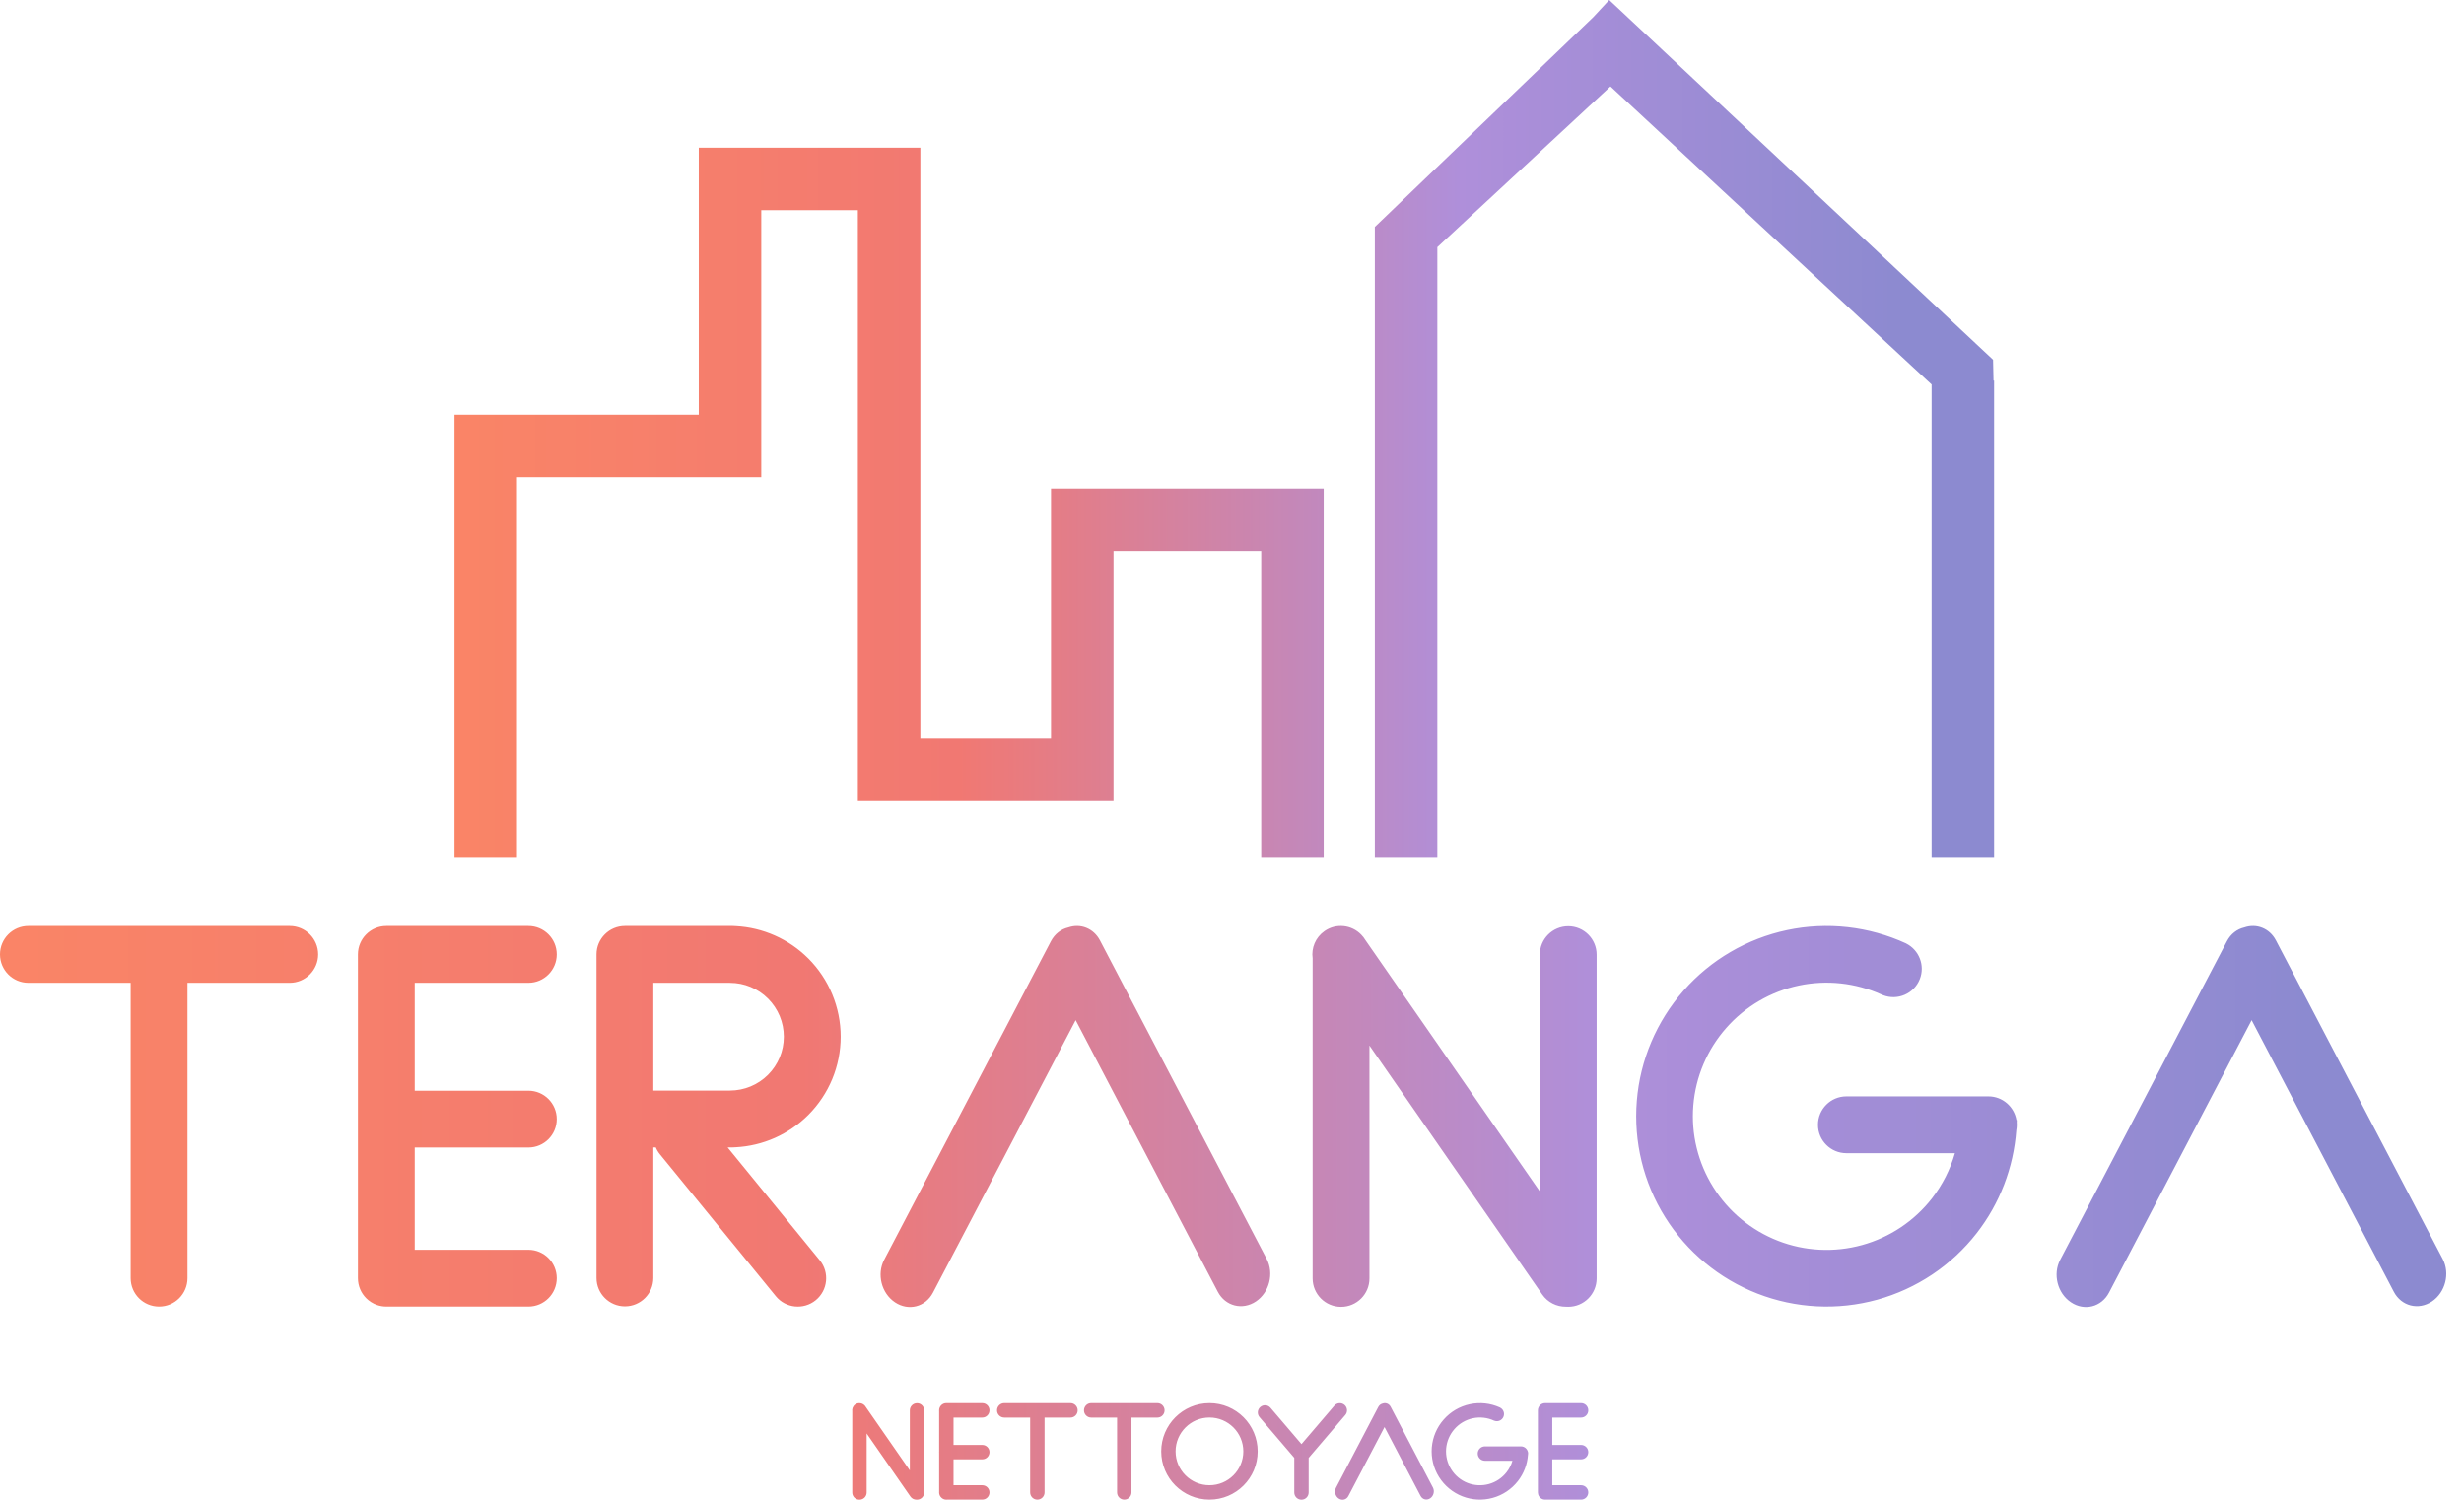
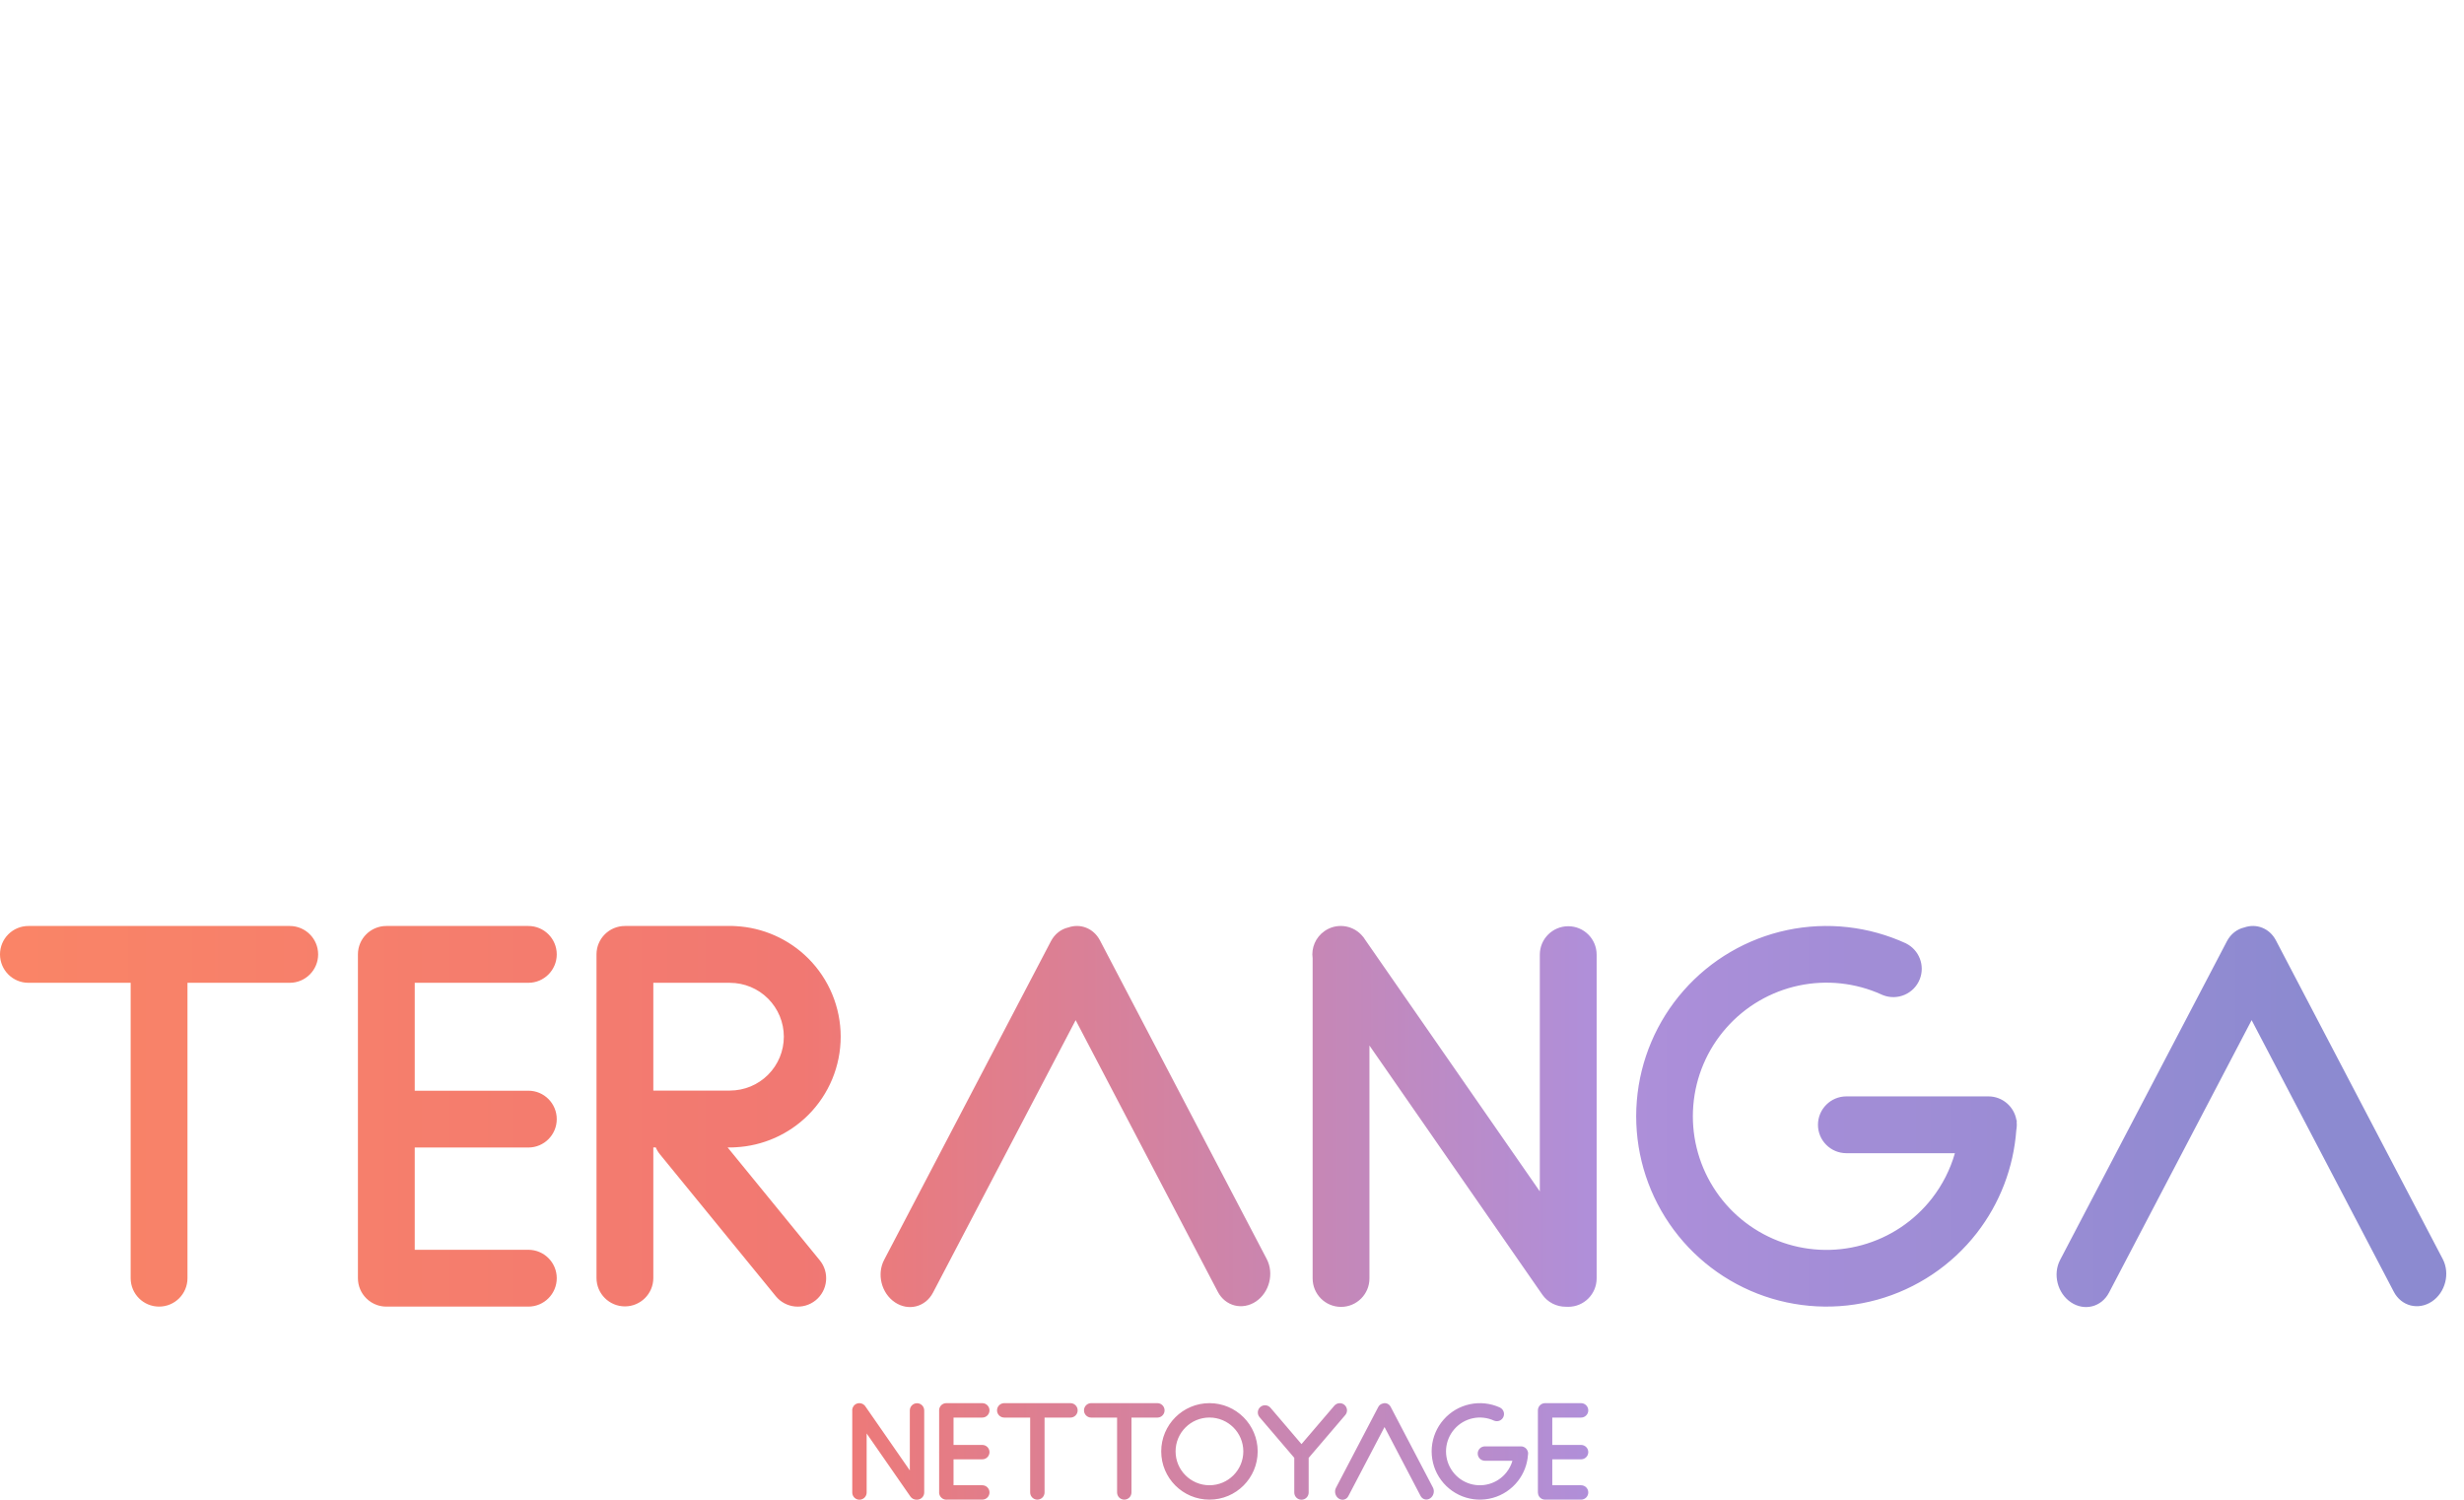
<svg xmlns="http://www.w3.org/2000/svg" width="69" height="42" viewBox="0 0 69 42" fill="none">
  <path fill-rule="evenodd" clip-rule="evenodd" d="M0 26.727C0 27.166 0.356 27.523 0.795 27.523H3.659V35.795C3.659 36.235 4.015 36.591 4.455 36.591C4.894 36.591 5.25 36.235 5.25 35.795V27.523H8.114C8.553 27.523 8.909 27.166 8.909 26.727C8.909 26.288 8.553 25.932 8.114 25.932H0.795C0.356 25.932 0 26.288 0 26.727ZM10.818 25.932C10.379 25.932 10.023 26.288 10.023 26.727V35.795C10.023 36.015 10.112 36.214 10.256 36.358C10.34 36.442 10.443 36.507 10.557 36.547C10.639 36.575 10.727 36.591 10.818 36.591H14.796C15.235 36.591 15.591 36.235 15.591 35.795C15.591 35.356 15.235 35 14.796 35H11.614V32.136H14.796C15.235 32.136 15.591 31.78 15.591 31.341C15.591 30.901 15.235 30.545 14.796 30.545H11.614V27.523H14.796C15.235 27.523 15.591 27.166 15.591 26.727C15.591 26.288 15.235 25.932 14.796 25.932H10.821L10.818 25.932ZM16.704 26.727C16.704 26.288 17.061 25.932 17.5 25.932H17.5H20.441H20.521C20.549 25.932 20.576 25.933 20.603 25.936C21.366 25.976 22.09 26.297 22.634 26.84C23.215 27.421 23.542 28.21 23.542 29.032C23.542 29.855 23.215 30.643 22.634 31.225C22.09 31.768 21.366 32.089 20.603 32.129C20.576 32.132 20.549 32.133 20.521 32.133H20.447C20.445 32.133 20.443 32.133 20.441 32.133V32.133H20.375L22.956 35.294C23.234 35.634 23.183 36.135 22.843 36.413C22.503 36.69 22.002 36.64 21.725 36.3L18.48 32.326C18.431 32.266 18.392 32.201 18.364 32.133H18.295V35.79C18.295 36.229 17.939 36.585 17.5 36.585C17.061 36.585 16.704 36.229 16.704 35.79V26.727ZM20.441 30.543V30.541C20.841 30.541 21.225 30.382 21.508 30.099C21.791 29.816 21.95 29.433 21.95 29.032C21.95 28.632 21.791 28.249 21.508 27.966C21.225 27.683 20.841 27.524 20.441 27.524V27.522H18.295V30.543H20.441ZM29.916 25.973C30.254 25.855 30.623 25.994 30.802 26.335L35.472 35.258C35.683 35.661 35.548 36.194 35.17 36.448C34.792 36.701 34.314 36.58 34.103 36.177L30.122 28.569L26.127 36.2C25.916 36.604 25.439 36.725 25.061 36.471C24.683 36.218 24.548 35.685 24.759 35.282L29.429 26.359C29.538 26.152 29.716 26.019 29.916 25.973ZM38.349 29.28V35.803C38.349 36.242 37.992 36.599 37.553 36.599C37.114 36.599 36.758 36.242 36.758 35.803V26.838C36.717 26.551 36.837 26.251 37.092 26.074C37.417 25.848 37.852 25.898 38.118 26.175C38.164 26.221 38.204 26.273 38.237 26.329L43.12 33.365V26.734C43.12 26.295 43.476 25.939 43.916 25.939C44.355 25.939 44.711 26.295 44.711 26.734V35.802C44.711 36.241 44.355 36.597 43.916 36.597C43.892 36.597 43.869 36.596 43.847 36.595C43.593 36.596 43.343 36.477 43.188 36.253L38.349 29.28ZM50.044 26.047C51.167 25.81 52.336 25.941 53.378 26.421L53.378 26.422C53.741 26.604 53.912 27.037 53.76 27.422C53.599 27.83 53.137 28.029 52.729 27.869C52.724 27.866 52.719 27.864 52.714 27.862L52.714 27.863C52.709 27.86 52.704 27.858 52.699 27.856C52.694 27.854 52.69 27.852 52.686 27.85C51.961 27.523 51.151 27.436 50.373 27.6C49.584 27.767 48.871 28.184 48.339 28.789C47.806 29.394 47.483 30.154 47.418 30.958C47.353 31.761 47.548 32.563 47.976 33.246C48.403 33.93 49.04 34.456 49.791 34.749C50.541 35.041 51.367 35.083 52.143 34.868C52.92 34.654 53.607 34.195 54.102 33.559C54.396 33.18 54.613 32.751 54.744 32.295H51.705C51.265 32.295 50.909 31.939 50.909 31.5C50.909 31.061 51.265 30.704 51.705 30.704H55.682C56.077 30.704 56.405 30.993 56.467 31.371L56.476 31.371C56.476 31.392 56.475 31.412 56.474 31.433C56.476 31.455 56.477 31.477 56.477 31.5C56.477 31.551 56.472 31.602 56.463 31.65C56.386 32.698 56.002 33.701 55.355 34.533C54.65 35.439 53.672 36.093 52.566 36.399C51.459 36.704 50.284 36.644 49.215 36.228C48.145 35.812 47.239 35.062 46.63 34.089C46.021 33.116 45.743 31.973 45.836 30.829C45.929 29.685 46.389 28.602 47.147 27.74C47.905 26.879 48.921 26.285 50.044 26.047ZM62.848 25.973C63.186 25.855 63.555 25.994 63.733 26.335L68.404 35.258C68.615 35.661 68.48 36.194 68.102 36.448C67.724 36.701 67.246 36.58 67.035 36.177L63.053 28.569L59.059 36.2C58.848 36.604 58.371 36.725 57.993 36.471C57.615 36.218 57.479 35.685 57.691 35.282L62.361 26.359C62.469 26.152 62.648 26.019 62.848 25.973ZM37.672 39.628C37.745 39.543 37.734 39.416 37.65 39.344C37.565 39.272 37.438 39.282 37.366 39.366L36.446 40.442L35.578 39.425C35.505 39.34 35.378 39.33 35.293 39.403C35.209 39.475 35.199 39.602 35.271 39.687L36.244 40.826V41.797C36.244 41.909 36.334 41.999 36.446 41.999C36.557 41.999 36.647 41.909 36.647 41.797V40.828L37.672 39.628ZM27.92 39.497C27.92 39.608 28.011 39.699 28.122 39.699H28.848V41.795C28.848 41.907 28.938 41.997 29.049 41.997C29.161 41.997 29.251 41.907 29.251 41.795V39.699H29.977C30.088 39.699 30.178 39.608 30.178 39.497C30.178 39.386 30.088 39.295 29.977 39.295H28.122C28.011 39.295 27.92 39.386 27.92 39.497ZM30.355 39.497C30.355 39.608 30.445 39.699 30.556 39.699H31.282V41.795C31.282 41.907 31.372 41.997 31.483 41.997C31.595 41.997 31.685 41.907 31.685 41.795V39.699H32.411C32.522 39.699 32.612 39.608 32.612 39.497C32.612 39.386 32.522 39.295 32.411 39.295H30.556C30.445 39.295 30.355 39.386 30.355 39.497ZM26.299 39.515C26.298 39.509 26.298 39.503 26.298 39.497C26.298 39.386 26.388 39.295 26.499 39.295H27.507C27.619 39.295 27.709 39.386 27.709 39.497C27.709 39.608 27.619 39.699 27.507 39.699H26.702V40.465H27.507C27.619 40.465 27.709 40.555 27.709 40.666C27.709 40.778 27.619 40.868 27.507 40.868H26.702V41.594H27.507C27.619 41.594 27.709 41.684 27.709 41.795C27.709 41.907 27.619 41.997 27.507 41.997H26.518C26.512 41.997 26.506 41.998 26.5 41.998C26.445 41.998 26.396 41.976 26.36 41.94C26.321 41.904 26.298 41.852 26.298 41.795C26.298 41.789 26.298 41.783 26.299 41.777V40.684C26.298 40.678 26.298 40.672 26.298 40.666C26.298 40.66 26.298 40.654 26.299 40.648V39.515ZM43.066 39.497L43.066 39.505V40.658L43.066 40.666L43.066 40.675V41.787L43.066 41.795C43.066 41.814 43.069 41.833 43.074 41.85C43.097 41.935 43.175 41.997 43.268 41.997C43.273 41.997 43.278 41.997 43.283 41.997H44.275C44.387 41.997 44.477 41.907 44.477 41.795C44.477 41.684 44.387 41.594 44.275 41.594H43.469V40.868H44.275C44.387 40.868 44.477 40.778 44.477 40.666C44.477 40.555 44.387 40.465 44.275 40.465H43.469V39.699H44.275C44.387 39.699 44.477 39.608 44.477 39.497C44.477 39.386 44.387 39.295 44.275 39.295H43.267C43.156 39.295 43.066 39.386 43.066 39.497ZM24.269 40.144V41.797C24.269 41.909 24.179 41.999 24.067 41.999C23.956 41.999 23.866 41.909 23.866 41.797V39.527C23.855 39.453 23.885 39.377 23.95 39.331C24.031 39.275 24.139 39.287 24.207 39.354C24.221 39.367 24.232 39.382 24.242 39.398L25.478 41.179V39.499C25.478 39.388 25.568 39.297 25.68 39.297C25.791 39.297 25.881 39.388 25.881 39.499V41.797C25.881 41.908 25.791 41.998 25.68 41.998C25.674 41.998 25.668 41.998 25.663 41.998C25.598 41.998 25.535 41.968 25.495 41.911L24.269 40.144ZM42.007 39.419L42.001 39.417L41.998 39.415C41.736 39.297 41.443 39.265 41.162 39.325C40.877 39.385 40.62 39.535 40.428 39.754C40.235 39.972 40.119 40.247 40.095 40.536C40.072 40.826 40.142 41.116 40.297 41.363C40.451 41.609 40.681 41.799 40.952 41.905C41.223 42.01 41.52 42.026 41.801 41.948C42.081 41.871 42.329 41.705 42.508 41.475C42.672 41.264 42.769 41.01 42.788 40.745C42.791 40.732 42.792 40.72 42.792 40.706C42.792 40.701 42.792 40.695 42.791 40.689L42.792 40.674L42.789 40.674C42.774 40.578 42.691 40.505 42.59 40.505H41.583C41.471 40.505 41.381 40.595 41.381 40.706C41.381 40.818 41.471 40.908 41.583 40.908H42.353C42.32 41.023 42.265 41.132 42.19 41.228C42.065 41.389 41.891 41.506 41.694 41.56C41.497 41.615 41.288 41.604 41.097 41.53C40.907 41.456 40.746 41.322 40.638 41.149C40.529 40.976 40.48 40.773 40.496 40.569C40.513 40.366 40.595 40.173 40.73 40.02C40.864 39.866 41.045 39.761 41.245 39.718C41.445 39.676 41.653 39.699 41.838 39.785L41.838 39.785L41.842 39.786C41.946 39.827 42.063 39.776 42.103 39.673C42.142 39.576 42.099 39.466 42.007 39.42L42.007 39.419ZM38.719 39.306C38.804 39.276 38.898 39.311 38.943 39.398L40.127 41.659C40.18 41.761 40.146 41.896 40.05 41.96C39.954 42.025 39.833 41.994 39.78 41.892L38.771 39.964L37.758 41.898C37.705 42 37.584 42.031 37.488 41.966C37.392 41.902 37.358 41.767 37.412 41.665L38.595 39.404C38.623 39.351 38.668 39.318 38.719 39.306ZM33.869 41.997C34.615 41.997 35.219 41.392 35.219 40.646C35.219 39.9 34.615 39.295 33.869 39.295C33.123 39.295 32.518 39.9 32.518 40.646C32.518 41.392 33.123 41.997 33.869 41.997ZM33.869 41.594C33.345 41.594 32.92 41.17 32.92 40.646C32.92 40.122 33.345 39.698 33.869 39.698C34.392 39.698 34.817 40.122 34.817 40.646C34.817 41.17 34.392 41.594 33.869 41.594Z" fill="url(#paint0_linear_111_296)" />
-   <path fill-rule="evenodd" clip-rule="evenodd" d="M45.098 2.421L40.25 6.921V24.023H38.5V6.879L38.5 6.879V6.355L44.62 0.477L45.063 0L55.812 10.075L55.825 10.659H55.841V24.023H54.091V10.768L45.098 2.421ZM37.068 24.023V15.114V13.682H29.432V20.682H25.773V5.886V4.136H21.318H19.568V11.614H14.955H12.727V24.023H14.477V13.364H21.318V11.295V5.886H24.023V22.432H31.182V20.682V15.432H35.318V24.023H37.068Z" fill="url(#paint1_linear_111_296)" />
  <defs>
    <linearGradient id="paint0_linear_111_296" x1="-2.701" y1="33.966" x2="72.157" y2="33.966" gradientUnits="userSpaceOnUse">
      <stop stop-color="#FB8665" />
      <stop offset="0.336" stop-color="#F17872" />
      <stop offset="0.633" stop-color="#AF8FDA" />
      <stop offset="0.899" stop-color="#8C8AD0" />
    </linearGradient>
    <linearGradient id="paint1_linear_111_296" x1="11.028" y1="12.011" x2="58.141" y2="12.011" gradientUnits="userSpaceOnUse">
      <stop stop-color="#FB8665" />
      <stop offset="0.336" stop-color="#F17872" />
      <stop offset="0.633" stop-color="#AF8FDA" />
      <stop offset="0.899" stop-color="#8C8AD0" />
    </linearGradient>
  </defs>
</svg>